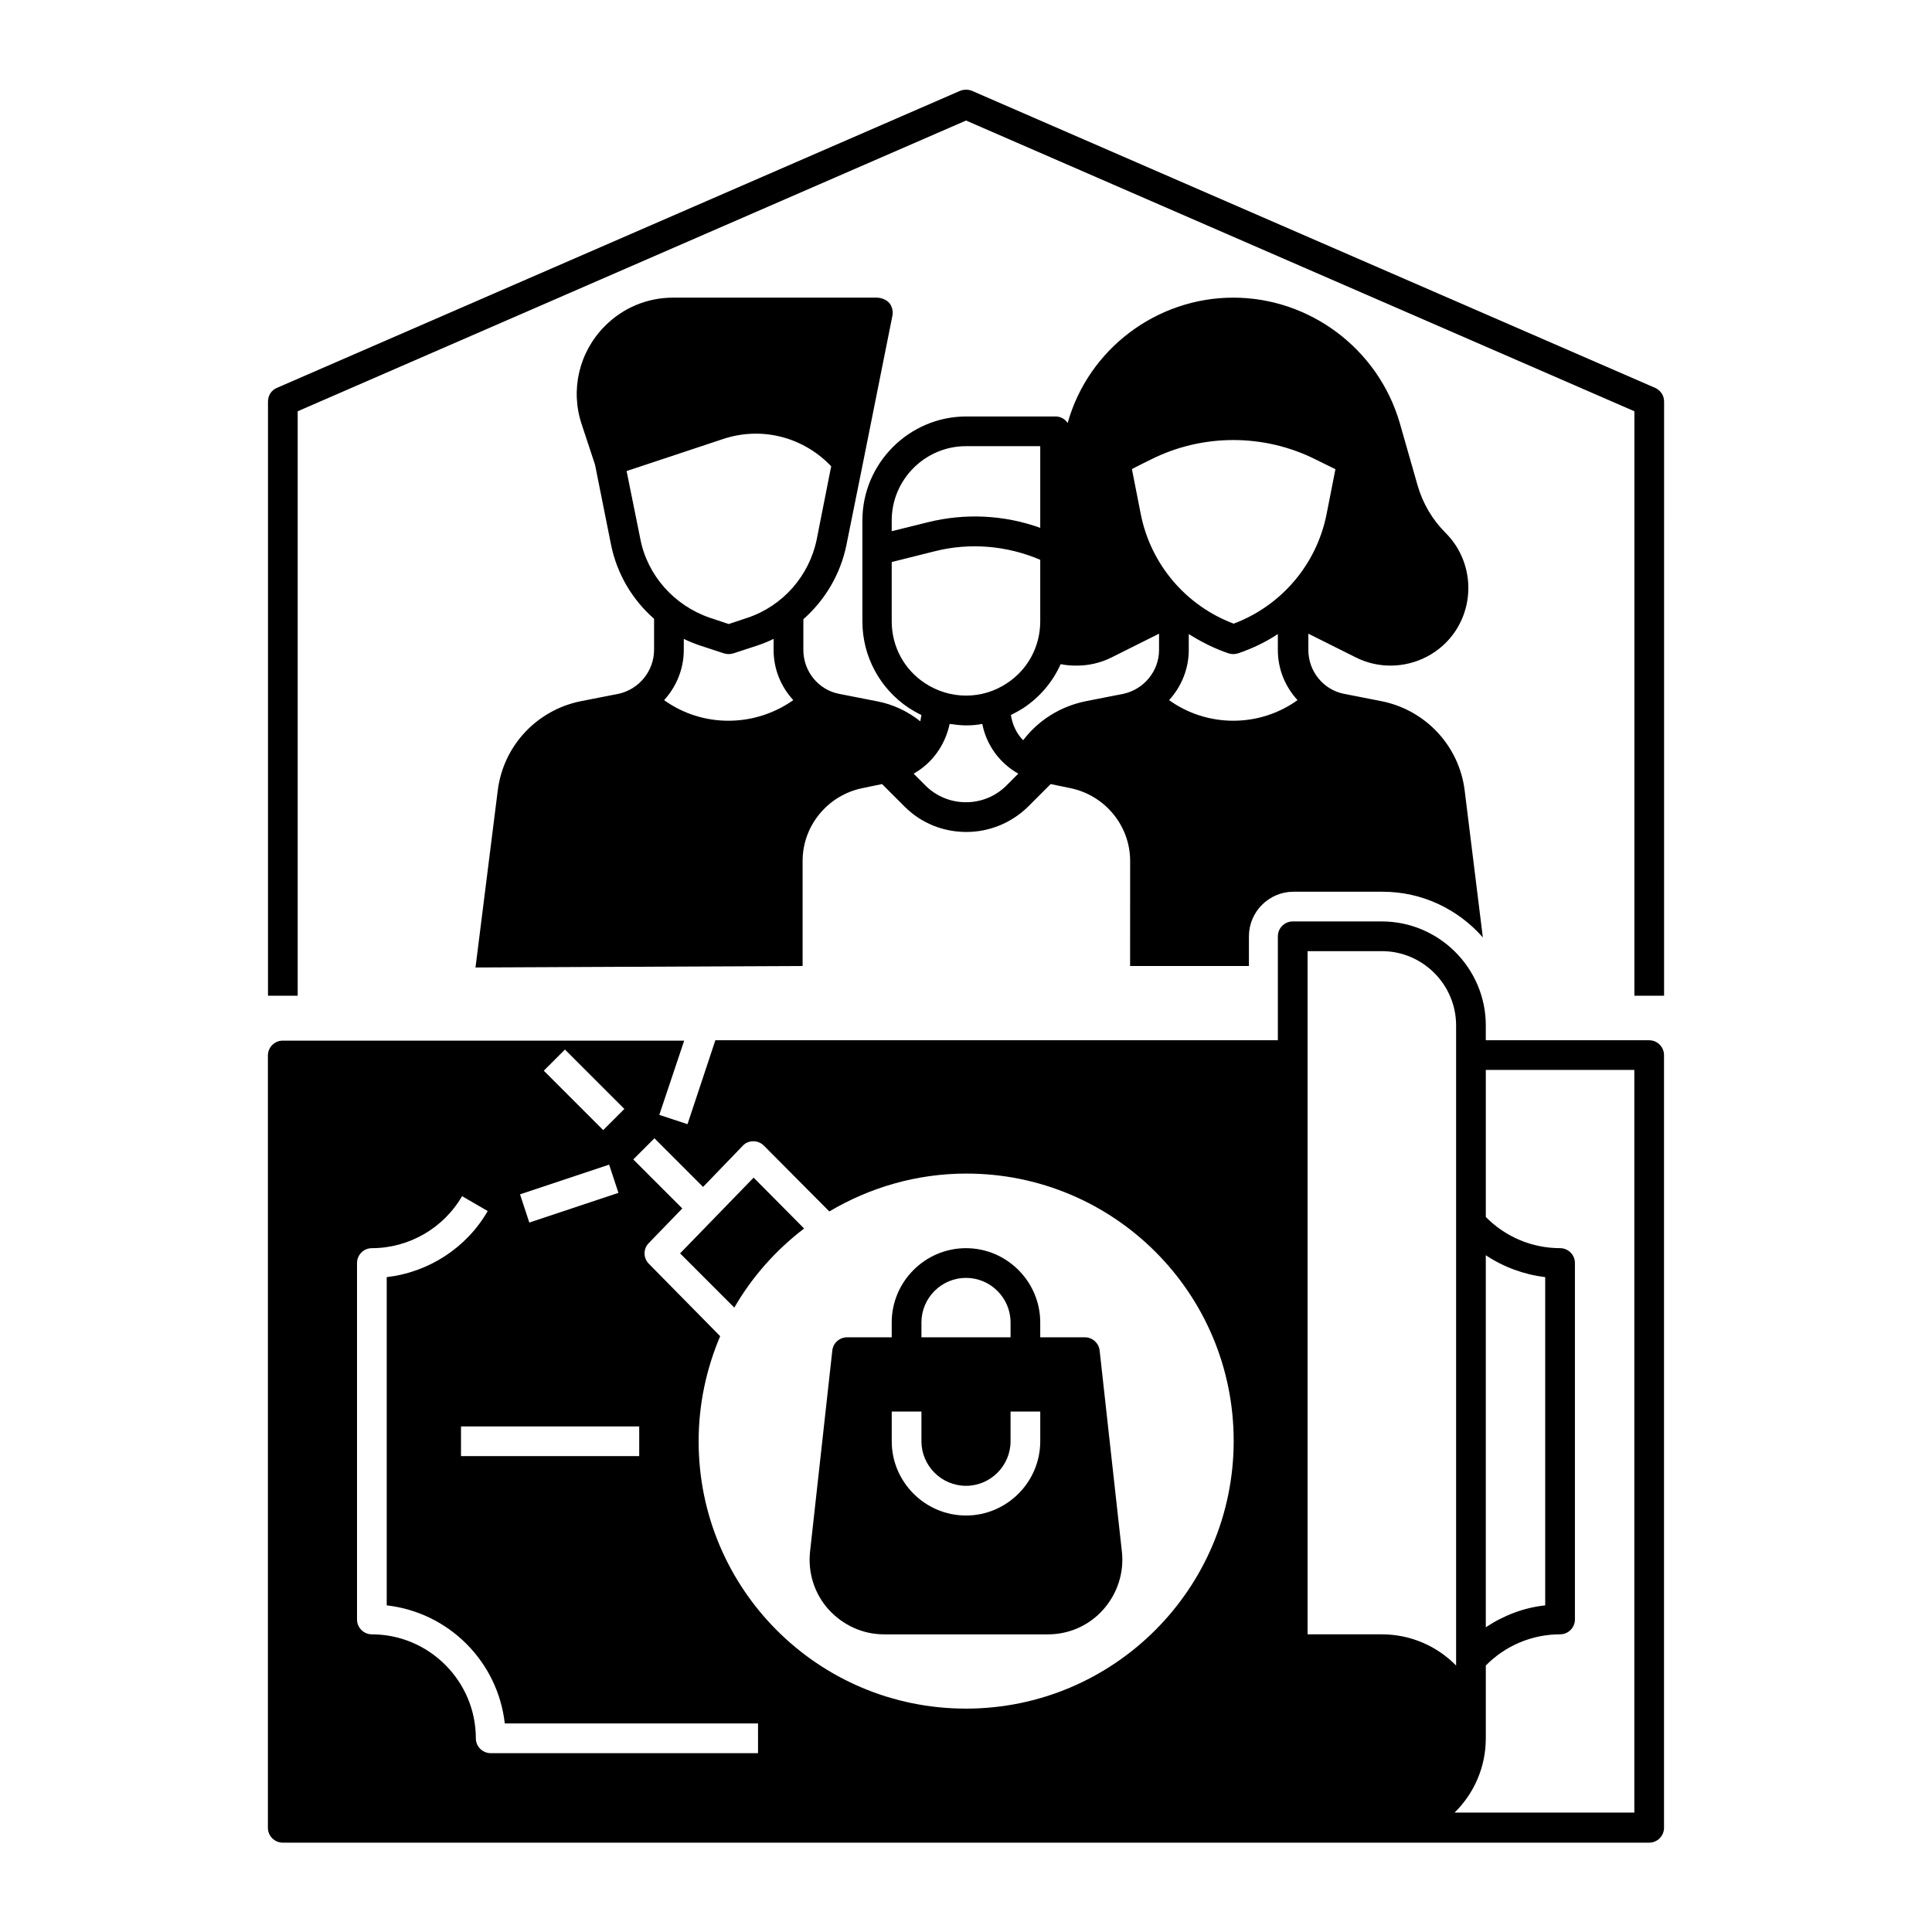
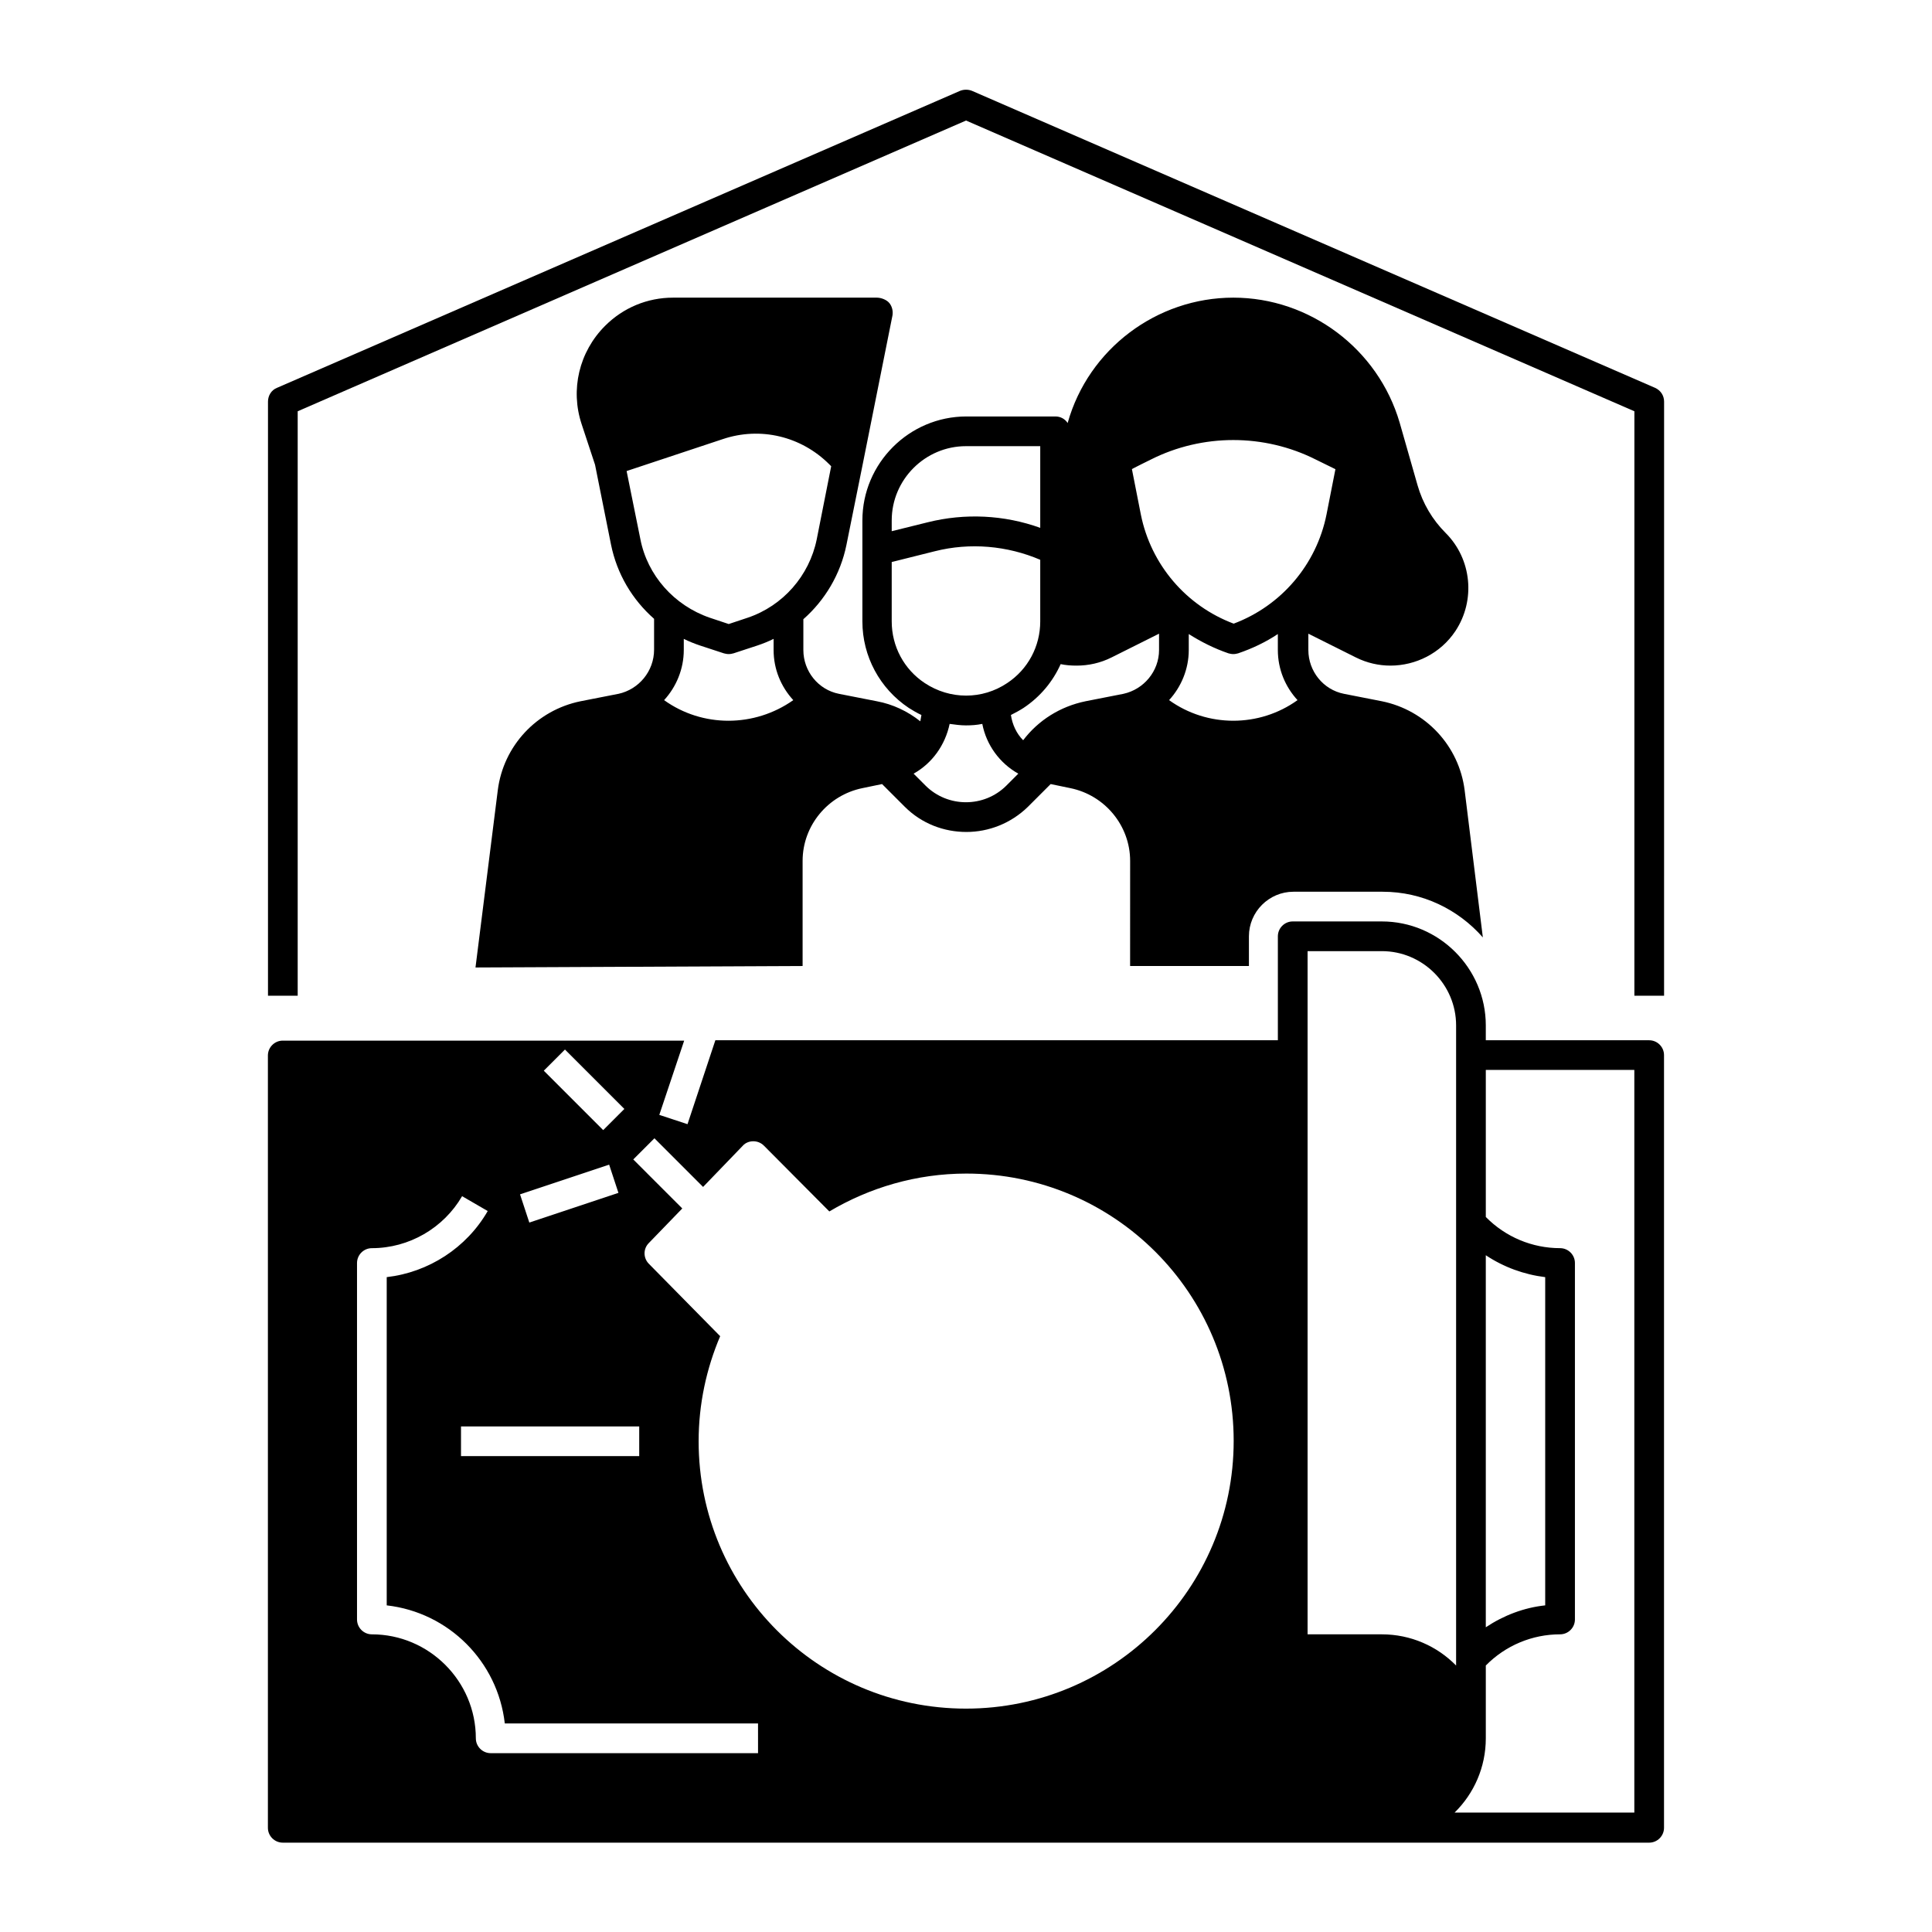
<svg xmlns="http://www.w3.org/2000/svg" fill="#000000" width="800px" height="800px" version="1.1" viewBox="144 144 512 512">
  <g>
    <path d="m582.63 246.79-181.05-78.719c-0.984-0.395-2.164-0.395-3.148 0l-181.05 78.719c-1.477 0.59-2.363 2.066-2.363 3.641v157.44h7.871v-154.88l177.12-77.047 177.12 77.047-0.004 154.88h7.871l0.004-157.44c0-1.574-0.887-2.953-2.363-3.641z" />
    <path d="m307.89 327.87-10.035 1.969c-11.609 2.363-20.469 11.809-21.941 23.617l-5.902 46.938 86.688-0.395v-27.848c0-9.348 6.691-17.418 15.844-19.285l5.215-1.082 6.004 6.004c4.527 4.527 10.43 6.691 16.336 6.691 5.902 0 11.809-2.262 16.336-6.691l6.004-6.004 5.215 1.082c9.152 1.871 15.844 9.938 15.844 19.285l-0.008 27.848h31.488v-7.871c0-6.496 5.312-11.809 11.809-11.809h23.617c10.629 0 20.074 4.723 26.566 12.102l-4.82-38.965c-1.477-11.809-10.332-21.254-21.941-23.617l-10.035-1.969c-5.512-1.082-9.445-6.004-9.445-11.609v-4.328l12.594 6.297c2.953 1.477 6.102 2.164 9.152 2.164 6.691 0 13.285-3.246 17.219-9.152 5.41-8.168 4.328-19.09-2.559-25.977-3.543-3.543-6.102-7.871-7.477-12.695l-4.723-16.531c-5.715-19.582-23.82-33.16-44.09-33.16-20.27 0-38.375 13.578-43.887 33.16v0.098c-0.688-1.082-1.871-1.77-3.246-1.77h-23.617c-15.152 0-27.551 12.398-27.551 27.551v26.766c0 9.25 4.625 17.809 12.301 22.926 1.082 0.688 2.262 1.379 3.344 1.871-0.098 0.59-0.195 1.18-0.297 1.672-3.344-2.656-7.281-4.527-11.512-5.312l-10.035-1.969c-5.512-1.082-9.445-6.004-9.445-11.609v-8.168c5.707-5.019 9.84-11.906 11.414-19.68l4.328-21.453 7.871-39.359c0.195-1.18-0.098-2.363-0.789-3.246-0.688-0.887-2.164-1.477-3.344-1.477h-54.023c-6.789 0-13.188 2.656-18.008 7.477-6.887 6.887-9.25 16.926-6.199 26.074l3.543 10.727 4.231 21.156c1.574 7.773 5.609 14.562 11.414 19.68v8.168c0.004 5.707-4.031 10.531-9.445 11.711zm145.93 1.672c3.246-3.543 5.215-8.266 5.215-13.285v-4.231c3.246 2.066 6.789 3.836 10.527 5.117 0.395 0.098 0.789 0.195 1.277 0.195 0.492 0 0.887-0.098 1.277-0.195 3.738-1.277 7.281-2.953 10.527-5.117v4.231c0 5.117 1.969 9.742 5.215 13.285-10.129 7.281-23.906 7.281-34.039 0zm-4.824-63.762c13.676-6.887 30.012-6.887 43.691 0l5.215 2.559-2.363 12.004c-2.656 13.285-12.004 24.207-24.602 28.93-12.594-4.723-21.941-15.645-24.602-28.93l-2.363-12.004c-0.191 0 5.023-2.559 5.023-2.559zm-23.91 54.219c1.379 0.297 2.754 0.395 4.231 0.395 3.148 0 6.297-0.688 9.25-2.164l12.594-6.297v4.328c0 5.609-4.035 10.43-9.445 11.609l-10.035 1.969c-6.691 1.379-12.496 5.019-16.531 10.332-1.77-1.77-2.856-4.133-3.246-6.691 1.18-0.59 2.262-1.18 3.344-1.871 4.43-2.949 7.773-6.984 9.84-11.609zm-44.77-38.082c0-10.824 8.855-19.68 19.68-19.68h19.68v21.648c-9.543-3.445-19.977-3.938-29.816-1.477l-9.543 2.363zm0 26.766v-15.742l11.414-2.856c9.348-2.363 19.188-1.477 27.945 2.262v16.336c0 6.594-3.246 12.695-8.758 16.336-6.594 4.43-15.152 4.43-21.844 0-5.512-3.644-8.758-9.742-8.758-16.336zm15.348 27.156c1.477 0.195 2.856 0.395 4.328 0.395 1.477 0 2.856-0.098 4.328-0.395 1.082 5.609 4.625 10.43 9.543 13.188l-3.148 3.148c-5.902 5.902-15.547 5.902-21.453 0l-3.148-3.148c4.926-2.754 8.371-7.578 9.551-13.188zm-75.668-6.297c3.246-3.543 5.215-8.266 5.215-13.285v-2.953c1.379 0.688 2.856 1.277 4.328 1.77l6.297 2.066c0.395 0.098 0.789 0.195 1.277 0.195 0.492 0 0.887-0.098 1.277-0.195l6.297-2.066c1.477-0.492 2.953-1.082 4.328-1.77v2.953c0 5.117 1.969 9.742 5.215 13.285-10.324 7.281-24.102 7.281-34.234 0zm-6.297-42.703-3.641-18.008 25.484-8.461c9.938-3.344 20.762-0.789 28.242 6.691l0.492 0.492-3.836 19.387c-1.969 9.645-8.953 17.613-18.301 20.762l-5.019 1.672-5.019-1.672c-9.449-3.25-16.535-11.223-18.402-20.863z" />
    <path d="m581.05 419.68h-43.297v-3.938c0-15.152-12.398-27.551-27.551-27.551h-23.617c-2.164 0-3.938 1.77-3.938 3.938v27.551h-149.07l-7.379 22.238-7.477-2.461 6.594-19.68h-106.38c-2.164 0-3.938 1.77-3.938 3.938v204.67c0 2.164 1.77 3.938 3.938 3.938h362.11c2.164 0 3.938-1.77 3.938-3.938v-204.77c0-2.164-1.773-3.934-3.938-3.934zm-287.33 2.457 15.742 15.742-5.609 5.609-15.742-15.742zm11.711 30.508 2.461 7.477-23.617 7.871-2.461-7.477zm7.969 69.371v7.871h-47.23v-7.871zm31.488 86.59h-70.848c-2.164 0-3.938-1.77-3.938-3.938 0-15.152-12.398-27.551-27.551-27.551-2.164 0-3.938-1.77-3.938-3.938v-94.465c0-2.164 1.77-3.938 3.938-3.938 9.84 0 18.992-5.312 23.91-13.777l6.789 3.938c-5.609 9.742-15.645 16.234-26.766 17.516v86.984c16.434 1.871 29.422 14.859 31.293 31.293l67.109 0.004zm55.105-11.805c-39.164 0-70.848-31.684-70.848-70.848 0-9.84 2.066-19.285 5.707-27.848l-18.895-19.188c-1.477-1.477-1.574-3.938 0-5.512l8.855-9.152-12.988-12.988 5.609-5.609 12.891 12.891 10.527-10.922c0.688-0.789 1.77-1.18 2.754-1.18 1.082 0 2.066 0.395 2.856 1.18l17.32 17.418c10.629-6.297 23.027-10.035 36.309-10.035 39.164 0 70.848 31.684 70.848 70.848 0 39.16-31.785 70.945-70.945 70.945zm137.76-120.15c4.723 3.148 10.137 5.117 15.742 5.805v86.984c-5.609 0.59-11.02 2.656-15.742 5.805zm-47.23 100.46v-181.05h19.68c10.824 0 19.68 8.855 19.68 19.68v169.64c-5.019-5.117-12.004-8.266-19.68-8.266zm86.59 47.234h-47.625c5.117-5.019 8.266-12.004 8.266-19.68v-19.285c5.215-5.312 12.301-8.266 19.68-8.266 2.164 0 3.938-1.77 3.938-3.938v-94.465c0-2.164-1.77-3.938-3.938-3.938-7.379 0-14.465-2.953-19.68-8.266v-38.965h39.359z" />
-     <path d="m324.23 476.16 14.367 14.367c4.723-8.168 11.02-15.254 18.5-20.961l-13.383-13.48z" />
-     <path d="m435.42 501.94c-0.195-1.969-1.871-3.543-3.938-3.543h-11.809v-3.938c0-10.824-8.855-19.68-19.68-19.68-10.824 0-19.68 8.855-19.68 19.68v3.938h-11.809c-1.969 0-3.738 1.477-3.938 3.543l-5.902 53.332c-0.59 5.512 1.18 11.121 4.922 15.254 3.738 4.133 9.055 6.594 14.66 6.594h43.492c5.609 0 10.922-2.363 14.66-6.594 3.738-4.231 5.512-9.742 4.922-15.254zm-47.23-7.481c0-6.496 5.312-11.809 11.809-11.809s11.809 5.312 11.809 11.809v3.938h-23.617zm31.488 31.488c0 10.824-8.855 19.68-19.68 19.68s-19.68-8.855-19.68-19.68v-7.871h7.871v7.871c0 6.496 5.312 11.809 11.809 11.809s11.809-5.312 11.809-11.809v-7.871h7.871z" />
  </g>
</svg>